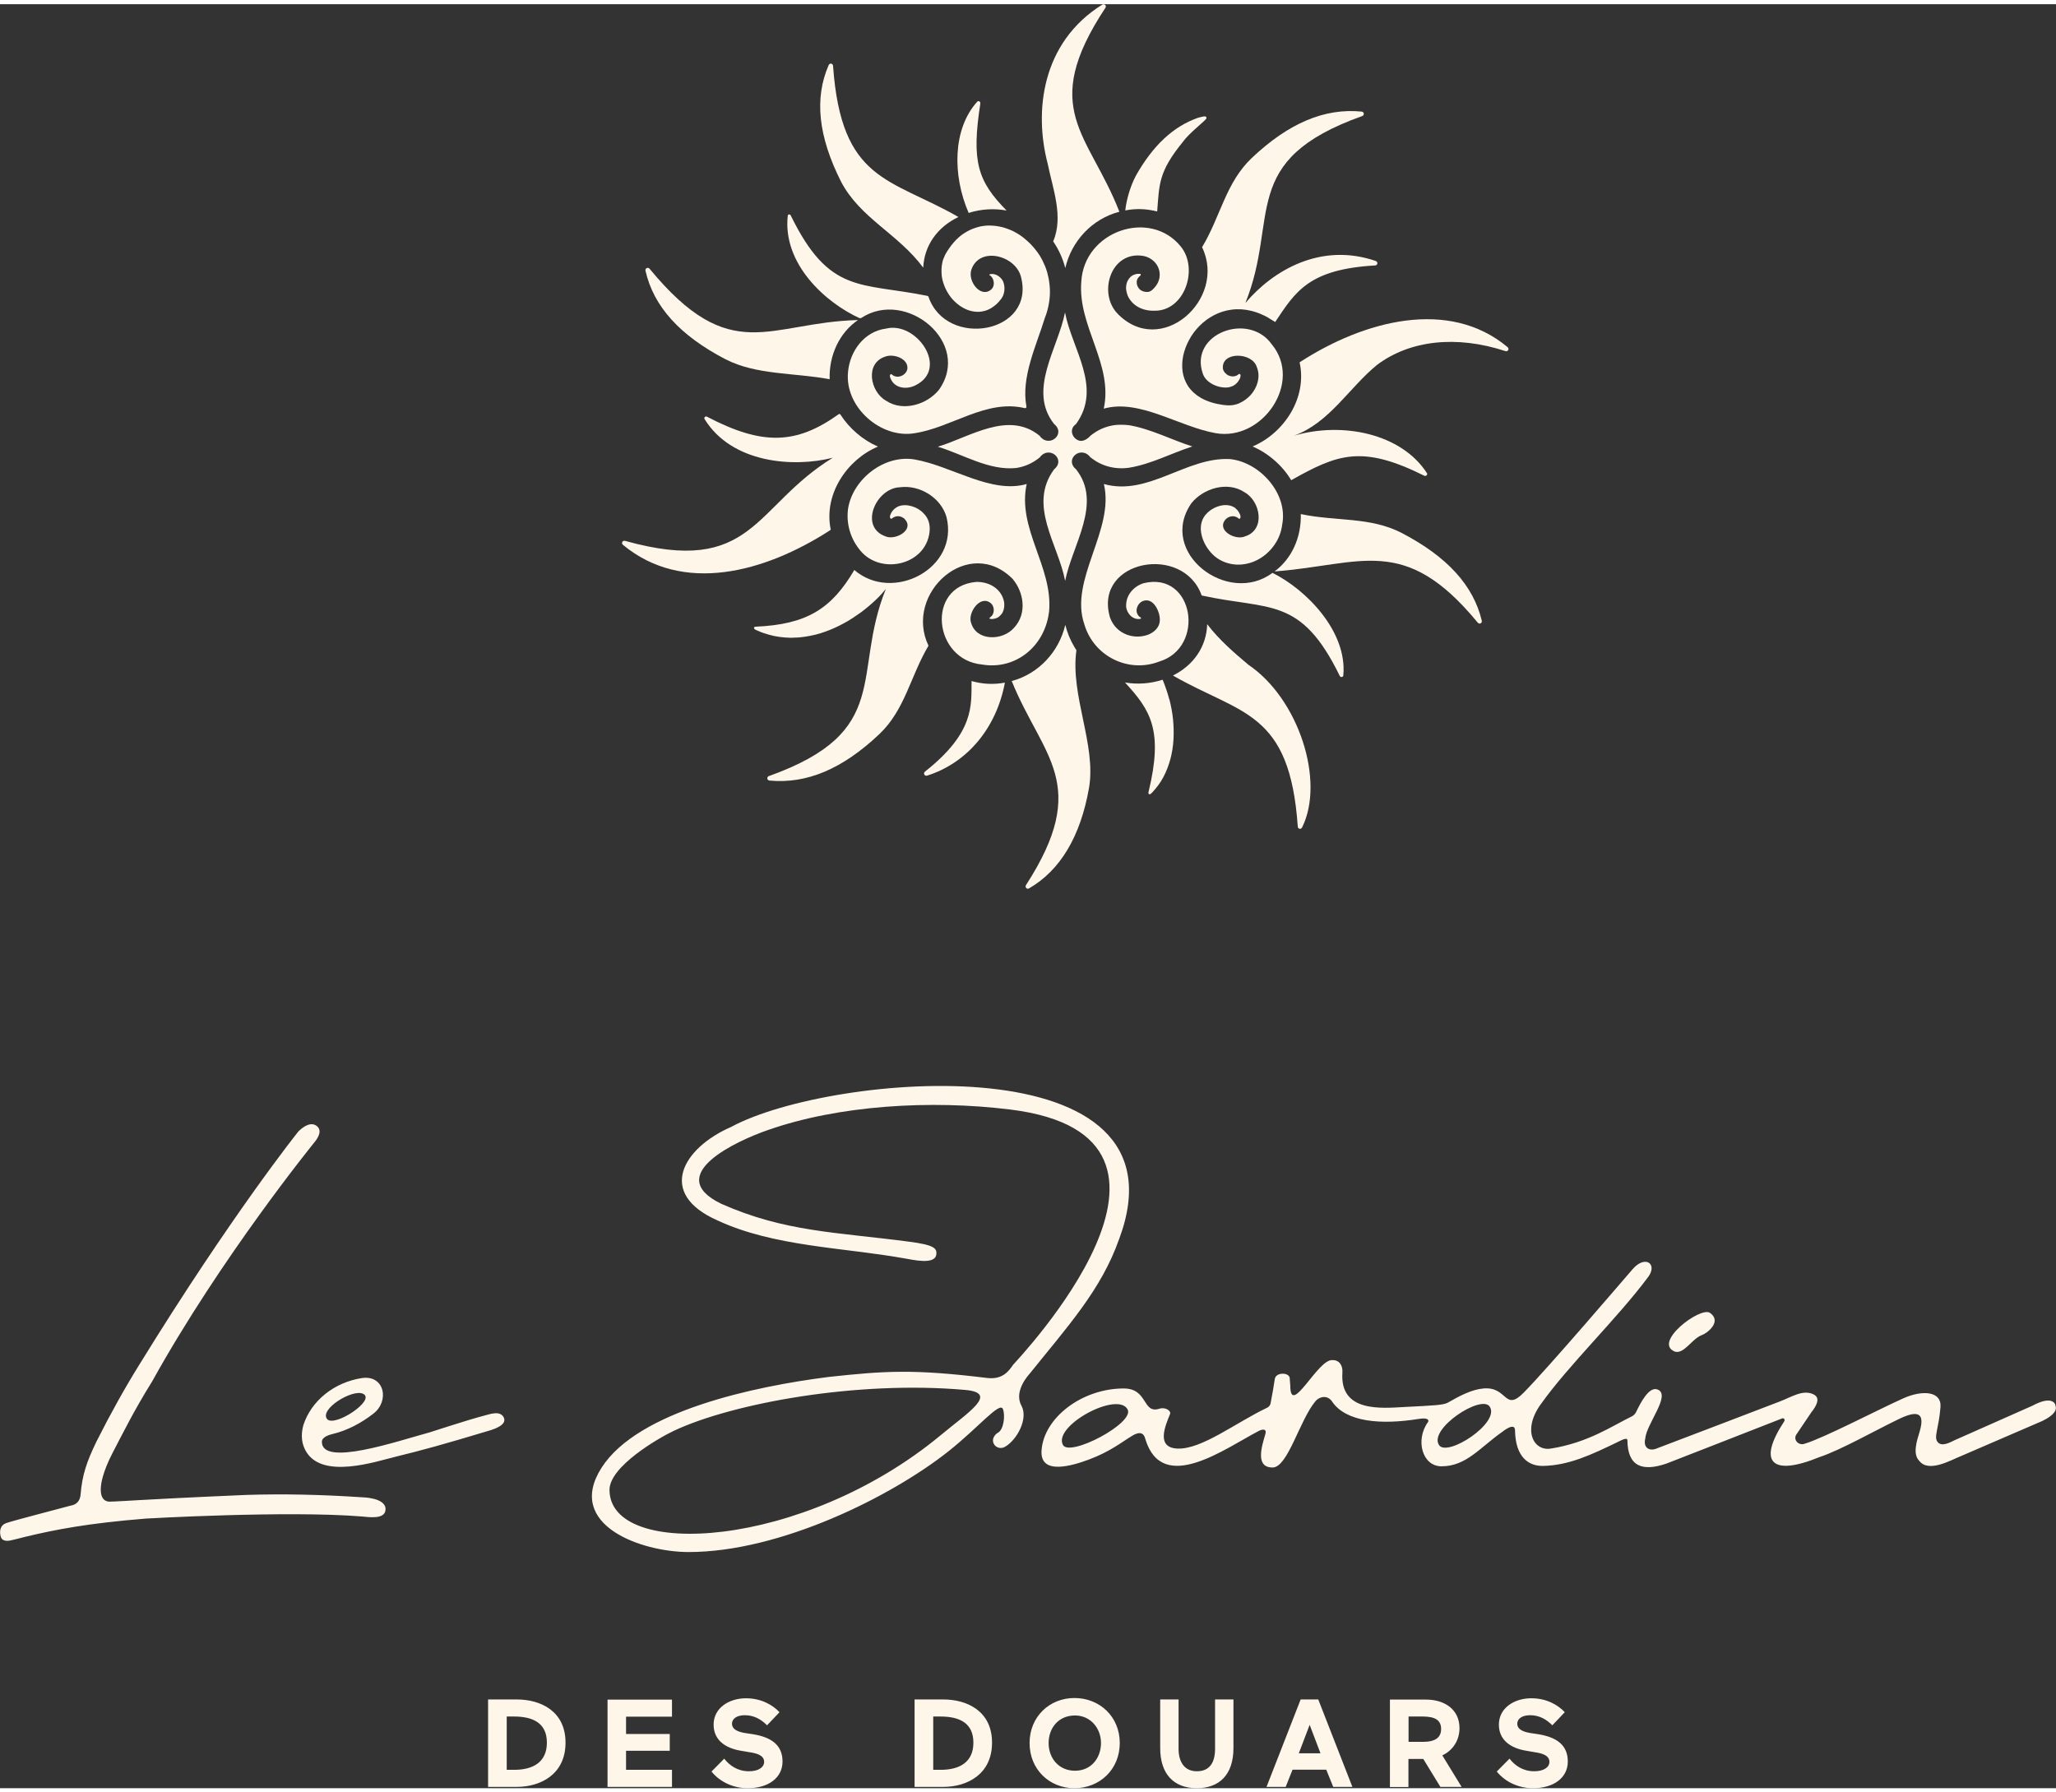
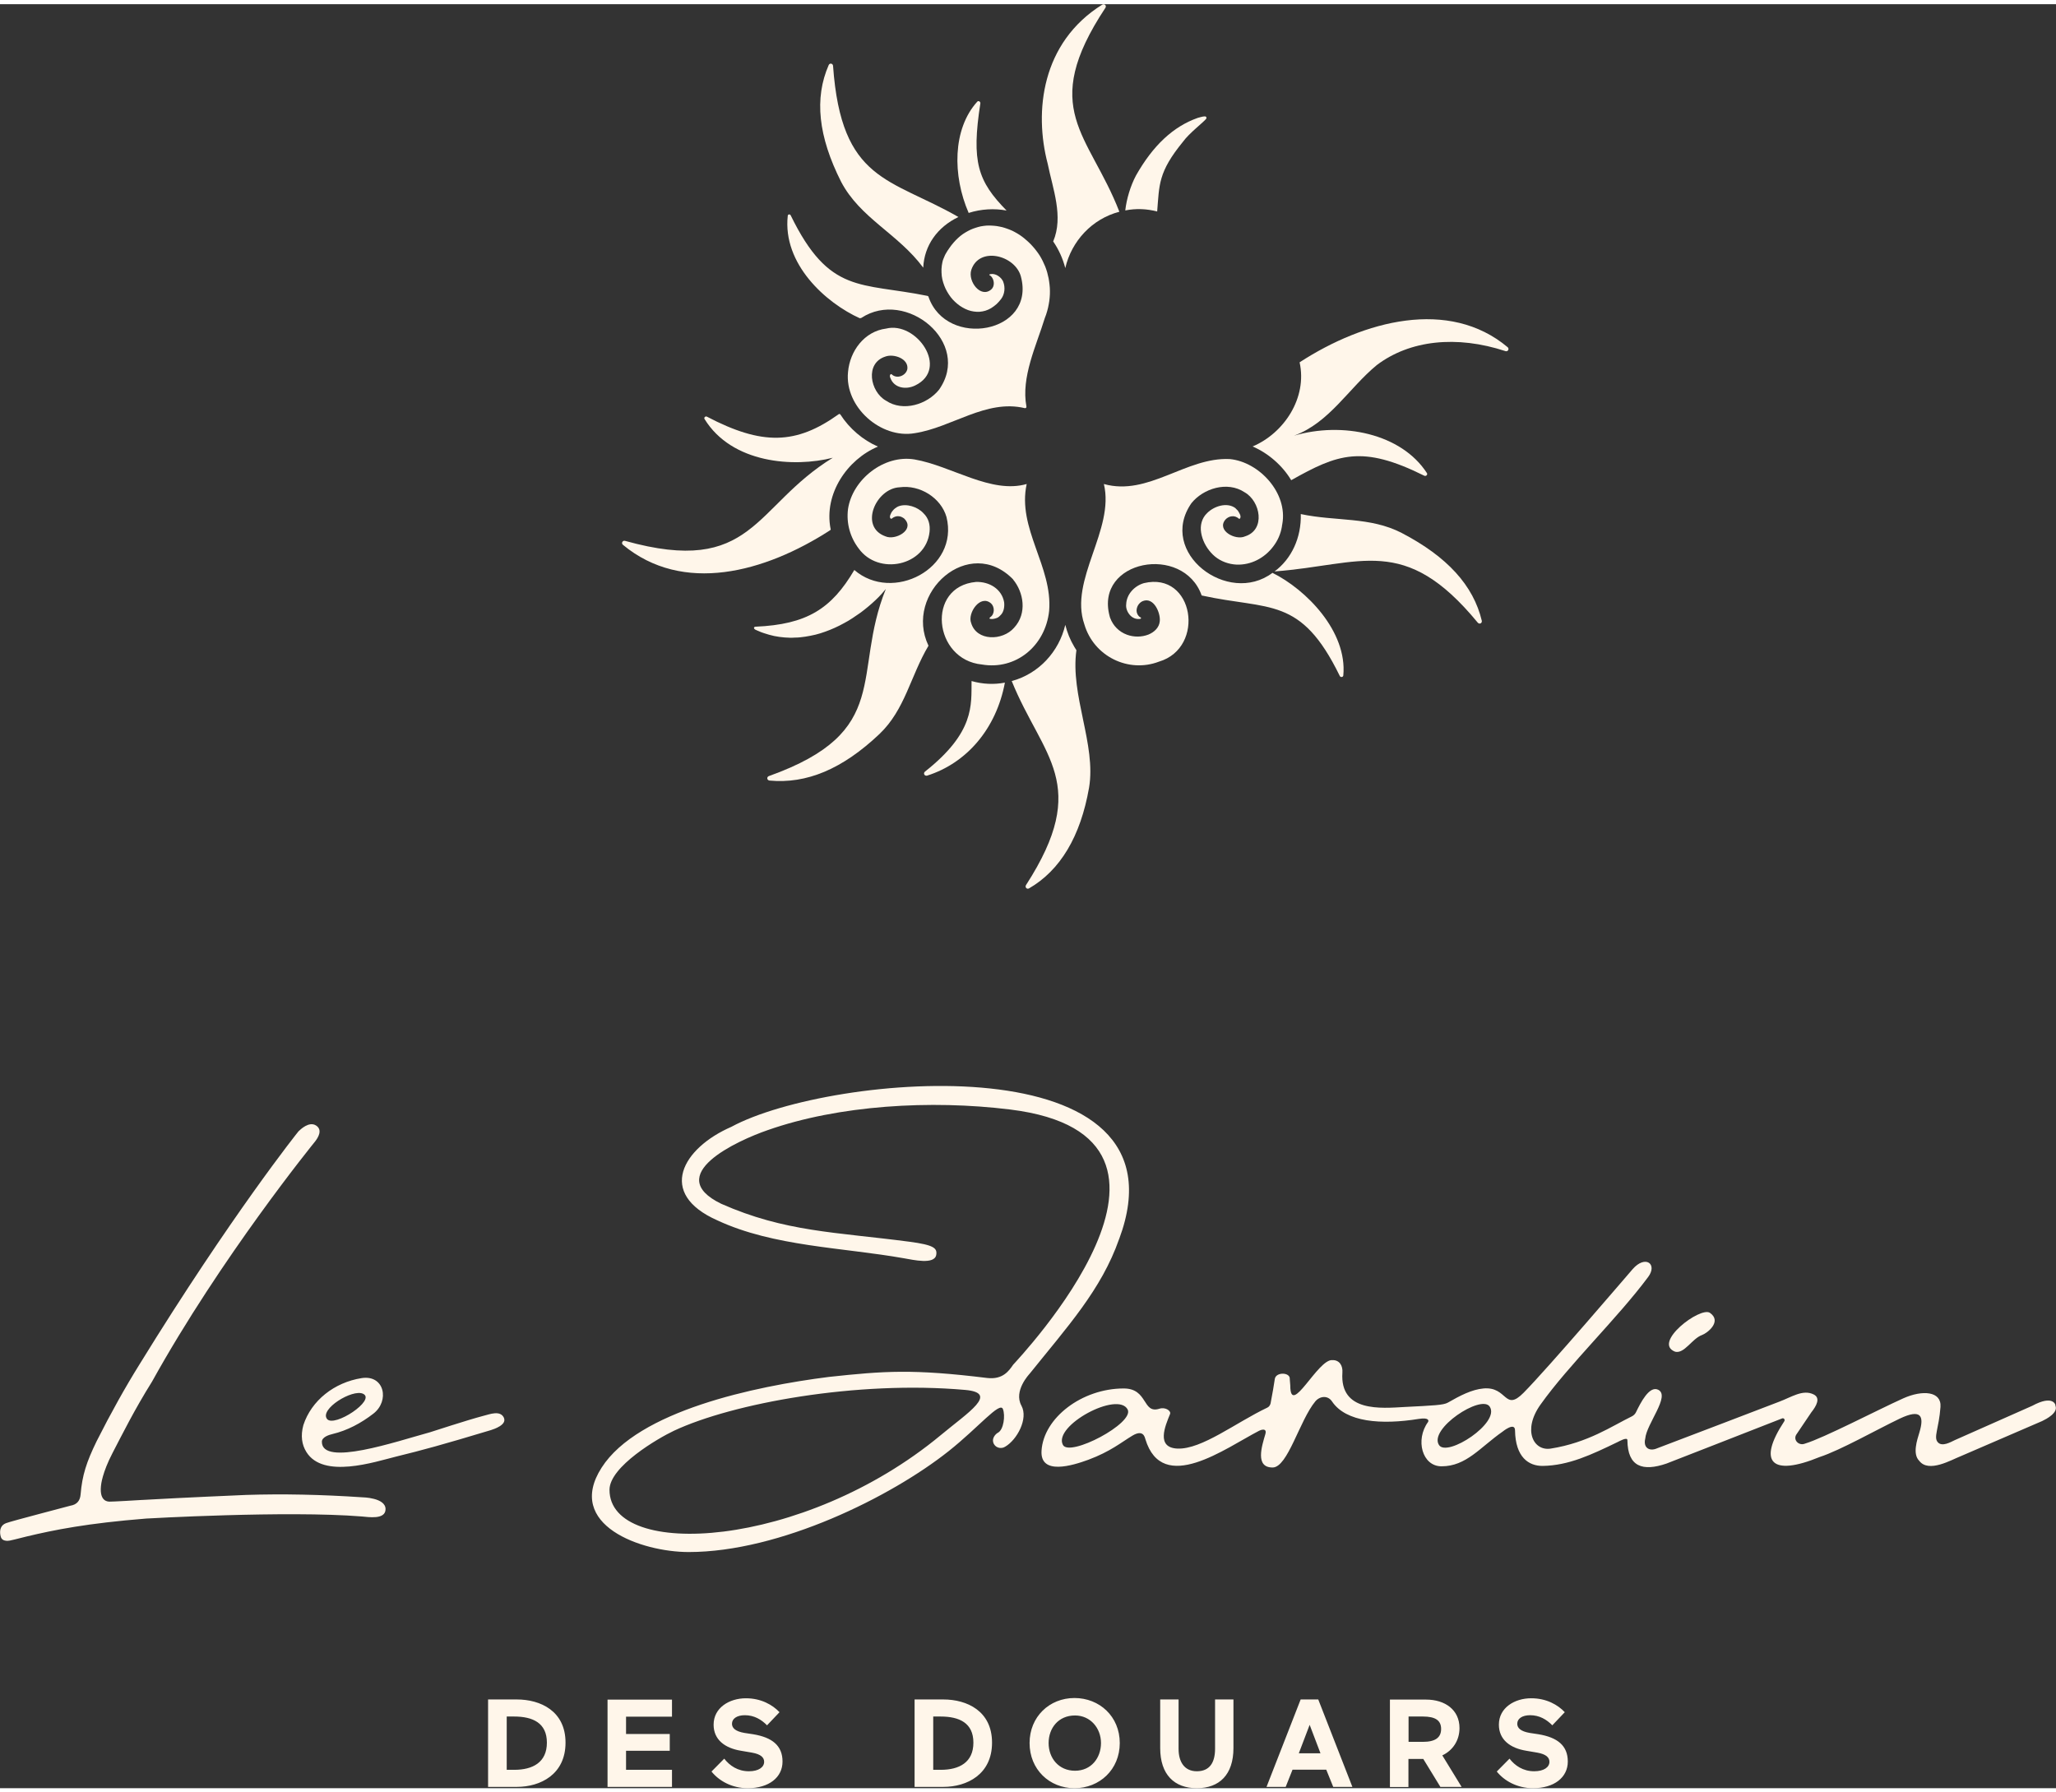
<svg xmlns="http://www.w3.org/2000/svg" viewBox="0 0 156.62 135.9" width="156" height="136">
  <rect x="0" y="0" width="156.62" height="135.9" fill="#333333" stroke="none" />
  <g fill="#FFF6EA">
    <path d="m37.18 135.8h2.19c1.8 0 3.71-.95 3.71-3.37s-1.92-3.29-3.71-3.29h-2.19zm1.98-5.36c1.43 0 2.5.49 2.5 1.99s-1.07 2.07-2.49 2.07h-.57v-4.06zm7.12 5.36h4.91v-1.3h-3.5v-1.45h3.33v-1.28h-3.33v-1.32h3.5v-1.3h-4.91v6.66zm11-2.61c.68.12.93.37.93.7 0 .41-.42.72-1.16.72-.85 0-1.47-.43-1.88-.96l-.97.98c.55.69 1.53 1.27 2.76 1.27 1.61 0 2.65-.82 2.65-2.03s-.78-1.84-2.24-2.08l-.66-.1c-.7-.12-.95-.38-.95-.7 0-.39.38-.65.98-.65.71 0 1.26.33 1.69.77l.95-1c-.53-.56-1.4-1.06-2.56-1.06-1.26 0-2.46.72-2.46 2.01 0 1.14.85 1.79 2.1 1.99zm12.39 2.61h2.19c1.8 0 3.71-.95 3.71-3.37s-1.92-3.29-3.71-3.29h-2.19zm1.98-5.36c1.43 0 2.5.49 2.5 1.99s-1.07 2.07-2.49 2.07h-.57v-4.06zm6.78 2.02c0 2.01 1.51 3.44 3.42 3.44s3.45-1.42 3.45-3.44-1.54-3.43-3.45-3.43-3.42 1.43-3.42 3.43zm1.45 0c0-1.13.74-2.1 2.01-2.1 1.18 0 1.98.97 1.98 2.1s-.74 2.11-1.98 2.11-2.01-.96-2.01-2.11zm12.68.43c0 1.07-.42 1.72-1.39 1.72s-1.39-.75-1.39-1.7v-3.77h-1.4v3.7c0 2.03 1.08 3.06 2.79 3.06s2.79-1.02 2.79-3.06v-3.7h-1.4zm7.87-3.75h-1.35l-2.6 6.66h1.46l.52-1.31h2.57l.53 1.31h1.46l-2.6-6.66zm-.67 1.92.83 2.18h-1.65l.83-2.18zm9.98 4.74h1.6l-1.47-2.4c.79-.37 1.31-1.13 1.31-2.08 0-1.39-1.1-2.17-2.55-2.17h-2.75v6.66h1.41v-2.14h1.13l1.31 2.14zm-1.35-5.36c.96 0 1.39.3 1.39.95s-.44.98-1.39.98h-1.09v-1.93zm8.71 2.75c.68.12.93.37.93.7 0 .41-.42.72-1.16.72-.85 0-1.47-.43-1.88-.96l-.97.98c.55.69 1.53 1.27 2.76 1.27 1.61 0 2.65-.82 2.65-2.03s-.78-1.84-2.24-2.08l-.66-.1c-.7-.12-.95-.38-.95-.7 0-.39.38-.65.98-.65.71 0 1.26.33 1.69.77l.95-1c-.53-.56-1.39-1.06-2.56-1.06-1.26 0-2.46.72-2.46 2.01 0 1.14.85 1.79 2.1 1.99z" />
    <path d="m156.58 106.72s-.16-.82-1.77.05c0 0-5.91 2.62-5.91 2.62-.31.15-.96.52-1.28.16-.35-.38.08-1.05.2-2.69.09-1.21-1.38-1.31-2.83-.66-1.96.88-6.05 3.02-7.49 3.45-.48.2-.97-.31-.62-.75.27-.41.88-1.31 1.1-1.63.39-.49.73-1.1.17-1.37-.82-.4-1.68.21-2.62.56 0 0-8.14 3.12-9.3 3.55-.59.26-1.07-.05-.9-.74.09-1.12 1.93-3.25.99-3.72-.68-.34-1.35 1-1.69 1.7-.07.15-.19.26-.33.33-1.52.74-3.33 2-6.17 2.45-1.31.21-2.17-1.4-.78-3.35 2.17-3.05 5.85-6.56 8.2-9.72.74-.99-.21-1.71-1.18-.6-.4.46-6.45 7.54-8.31 9.42-1.47 1.48-1.21-.5-3.06-.33-.88.08-1.77.54-2.71 1.08-.33.19-1.11.22-3.28.33-1.8.1-4.96.42-4.75-2.62.04-.52-.22-.96-.75-.95-1.11-.13-3.22 4.4-3.22 1.94 0 0-.04-.5-.04-.5.05-.52-1.06-.56-1.14 0-.1.65-.14.9-.32 1.85-.03.14-.12.27-.25.33-2.4 1.14-4.99 3.19-6.84 3.12-1.65-.07-.95-1.7-.57-2.63.1-.24-.35-.55-.8-.41-1.33.43-.85-1.54-2.73-1.54-3.18 0-6.11 2.24-6.26 4.75-.11 1.89 2.37 1.12 3.57.68 1.69-.63 2.51-1.33 3.36-1.84.81-.48.93.1.98.27 1.3 4.28 6.11.68 8.67-.64.09-.05.62-.26.47.26-.27.92-.8 2.55.56 2.54 1.15-.01 2.05-3.6 3.25-5.04.35-.41.95-.47 1.27.01 1.06 1.58 3.74 1.79 6.6 1.33.82-.13.77.15.71.24-.98 1.35-.45 3.37 1.03 3.37 1.89 0 2.93-1.44 4.65-2.64 0 0 .94-.77.95-.1.03 2.06 1.05 2.72 2.11 2.71 1.98-.03 3.7-.85 5.71-1.82.09-.04.74-.42.74-.14.02 2.04 1.17 2.4 2.98 1.78.07-.02 6.76-2.64 8.81-3.44.13-.05.24.1.16.22-2.05 3.11-1 4.24 2.7 2.72 1.57-.51 4.37-2.1 6.09-2.92 1.66-.79 1.87-.18 1.51 1.03-.19.62-.54 1.66-.02 2.18.72.95 2.46-.08 3.16-.35l6.21-2.68c.31-.15 1.25-.63 1-1.19zm-75.61 3.03c-.77-1.46 4.18-4.13 4.93-2.7.54 1.04-4.43 3.65-4.93 2.7zm28.65.01c-.81-1.23 3.22-3.88 3.86-2.93.83 1.23-3.24 3.88-3.86 2.93zm20.64-10.07c-.73-.51-4.42 2.29-2.65 2.96.7.17 1.29-1 2.04-1.27.4-.14 1.55-1.03.61-1.69zm-45-5.64c5.6-15.07-21.98-12.63-29.55-8.53-3.7 1.61-5.72 5.07-1.05 7.13 4.28 1.99 9.5 2.05 14.19 2.88.71.12 2.34.51 2.47-.26.08-.5-.15-.75-2.05-1-5.62-.74-9.47-.74-14.33-2.89-4.51-2.19 1.22-4.81 3.54-5.61 5.4-1.9 12.41-2.32 18.48-1.57 16.73 2.07.52 19.09.22 19.44-.32.46-.78 1.15-1.98 1.01-5.63-.69-7.81-.54-12.06-.08-5.62.71-14.54 2.58-17.31 6.91-2.81 4.38 3.04 6.43 6.63 6.43 6.96 0 15.43-4.21 19.81-7.69 2.27-1.8 3.9-3.81 4.13-3.2.19.49.06 1.57-.38 1.8-.2.11-.45.41-.36.73.11.41.59.55.92.33.89-.52 1.77-2.13 1.23-3.12-.62-1.13.6-2.4.63-2.44 2.85-3.55 5.46-6.39 6.81-10.25zm-13.59 14.95c-10.47 8.69-25.24 9.52-25.24 4.17 0-1.77 3.7-3.93 4.91-4.5 4.48-2.1 13.95-3.84 22.18-3.11 2.61.23.24 1.7-1.85 3.44zm-33.27-1.29c-.27-.64-1.1-.29-1.56-.18-1.33.35-3.95 1.22-4.1 1.26-2.56.7-8.23 2.64-8.22.72 0-.36.55-.53.81-.59 1.13-.27 2.18-.83 3.11-1.55 1.26-.97.85-2.98-.89-2.71-2.09.33-3.83 1.71-4.44 3.58-.22.81-.12 1.49.23 2.05 1.28 2.06 5.18.76 6.83.35 2-.49 3.48-.89 7.23-2.02.25-.08 1.21-.4.99-.92zm-10.75-1.86c1.04.47-2.21 2.61-2.74 1.92-.57-.75 1.92-2.29 2.74-1.92zm-3.63-19.24c.2-.26.58-.85.06-1.19-.54-.35-1.2.31-1.34.44-.03.03-5.12 6.4-12.11 17.75-1.09 1.75-2.18 3.7-3.27 5.86-.77 1.58-1.1 2.59-1.22 4.05-.04.49-.29.78-.78.86-.15.05-4.53 1.18-4.9 1.33-.38.14-.51.49-.43.92.04.23.14.37.37.41.24.05.41-.02.73-.09l.88-.22c2.13-.51 4.63-1.01 9.12-1.37 0 0 10.72-.62 16.42-.16.5.04 1.82.27 1.82-.56 0-.88-1.77-.9-1.77-.9-3.13-.21-6.08-.27-8.85-.18-4.42.19-7.04.33-7.87.38-.01 0-.02 0-.03 0-.28.02-2.36.14-2.49.13-.11 0-.79.02-.67-1.18.01-.13.1-1.02.88-2.52.75-1.44 1.67-3.3 3.01-5.44 5.26-9.48 12.28-18.12 12.45-18.33z" />
    <path d="m88.15 15.79c.17-2.03.06-2.99 1.98-5.33.45-.63 1.59-1.5 1.76-1.74.02-.03.02-.08 0-.12-.01-.02-.03-.03-.04-.04-.07-.03-.15 0-.22 0-.06.01-.12.03-.17.04-.07.02-.15.04-.22.06-1.87.66-3.41 2.1-4.71 4.4-.41.78-.71 1.76-.81 2.65.81-.16 1.62-.13 2.43.08z" />
-     <path d="m85.12 23.56c-1.5-1.57-.5-4.82 2-4.38.49.1.93.43 1.12.9.17.41.13.87-.1 1.25-.12.19-.31.42-.5.53-.23.13-.63.04-.81-.13-.06-.06-.11-.12-.15-.2-.04-.07-.07-.15-.08-.23s-.01-.16 0-.24c.02-.09.06-.17.11-.23.02-.03.05-.06.08-.09.02-.01.03-.03.05-.04.02-.02.04-.03.05-.06.01-.02.02-.06 0-.08-.02-.01-.04-.02-.06-.02-.04 0-.09 0-.13 0-.11 0-.22.03-.32.07-.25.09-.46.36-.54.61-.06.19-.08.41-.04.6.02.12.06.26.1.37.35.79 1.15 1.18 2.03 1.16 2.33.04 3.39-3.21 2.02-4.89-2.34-2.9-7.37-1.19-7.58 2.68-.28 3.39 2.45 6.28 1.71 9.67 2.72-.77 5.71 1.37 8.54 1.87 3.57.61 6.64-3.89 4.26-6.77-1.78-2.51-6.32-.8-5.25 2.24.23.7 1.19 1.13 1.94 1.04.08-.02.22-.05.3-.09.28-.11.53-.41.61-.67.01-.07.05-.18-.01-.24-.08-.07-.14.02-.2.06-.2.13-.45.13-.67.04-.11-.05-.2-.12-.28-.21-.04-.04-.07-.09-.1-.14-.02-.05-.05-.11-.06-.16-.16-1.34 2.23-1.29 2.58-.14.02.05.04.1.05.14.22.69-.04 1.44-.5 1.97-.24.27-.54.49-.87.64-.4.18-.79.2-1.22.14-.59-.08-1.2-.24-1.72-.54-.38-.22-.71-.51-.96-.87-.22-.33-.37-.72-.43-1.11-.06-.41-.04-.82.04-1.22.09-.42.24-.83.45-1.21.21-.4.48-.76.8-1.08s.69-.6 1.1-.81c.42-.22.87-.36 1.33-.42.51-.07 1.02-.03 1.51.09.28.07.55.16.81.28.14.06.28.13.41.2s.53.34.6.37c1.55-2.33 2.57-4.02 7.62-4.31.2-.02.22-.27.04-.34-4.17-1.43-7.8.69-9.93 3.2 2.62-6.49-.6-10.85 8.9-14.24.18-.07.15-.31-.04-.34-2.83-.28-5.57.88-8.38 3.54-1.98 1.88-2.37 4.45-3.78 6.79 1.92 3.97-3.16 8.5-6.47 5.03z" />
-     <path d="m83.09 34.53c.82.67 1.88.93 2.92.78 1.7-.28 3.2-1.1 4.82-1.62-1.58-.5-3.16-1.34-4.83-1.62-.35-.04-.83-.05-1.15 0-.66.11-1.22.35-1.78.8-.2.23-.57.48-.87.37v.03s-.01-.03-.01-.03c-.47-.15-.75-.77-.33-1.17s0 0 0 0c.03-.03.07-.06.11-.09 2.02-2.79-.31-5.69-.84-8.5-.53 2.73-2.87 5.93-.83 8.5.94.77-.41 1.88-1.11.89-2.38-1.93-5.3.1-7.75.84 1.91.57 3.9 1.84 5.98 1.62.66-.11 1.22-.35 1.78-.8.71-.97 2.03.14 1.1.9-2.02 2.74.31 5.7.84 8.5.53-2.73 2.87-5.93.83-8.5-.93-.77.4-1.88 1.11-.89z" />
    <path d="m80.22 18.06c.43.62.74 1.31.93 2.04.48-2.07 2.05-3.75 4.12-4.29-2.31-5.96-6.18-7.8-1.06-15.54.1-.16-.07-.33-.24-.24-4.65 2.9-5.2 8.16-4.16 12.12.39 1.93 1.22 4.02.42 5.92z" />
-     <path d="m89.07 52.95c-.07-.26-.14-.51-.23-.76-.02-.06-.26-.74-.28-.73-.92.3-1.92.37-2.86.21 1.93 2.1 2.94 3.62 1.79 8.35-.02.09 0 .18.11.16.08-.02.13-.1.19-.15.32-.35.61-.73.83-1.15.23-.43.4-.88.53-1.35.13-.48.21-.98.24-1.48.03-.52.02-1.03-.03-1.55s-.15-1.04-.28-1.55z" />
    <path d="m76.68 15.72c-2.2-2.24-2.69-3.71-2-8.16.02-.14-.15-.24-.24-.13-1.88 2.08-1.89 5.62-.65 8.47.94-.3 1.96-.36 2.9-.18z" />
-     <path d="m95.1 50.32c-1.02-.86-2.19-1.85-3.14-3.09-.05 1.69-1.02 3.12-2.61 3.91 5.2 2.99 8.9 2.67 9.51 11.5.01.2.25.24.33.07 1.76-3.54-.26-9.8-4.09-12.39z" />
    <path d="m106.78 40.28c-2.42-1.25-5.01-.87-7.69-1.44.05 1.8-.71 3.42-2 4.37 6.61-.49 9.88-2.9 15.48 3.9.13.15.34.05.31-.14-.64-2.69-2.63-4.88-6.1-6.69z" />
    <path d="m96.93 43.32c-3.38 2.54-8.78-1.55-6.17-5.31.89-1.11 2.73-1.71 4.05-.83 1.21.68 1.62 2.86.03 3.36-.73.33-2.19-.46-1.49-1.28.24-.27.7-.38 1.03-.06.04 0 .04 0 .08-.02.12-.19-.06-.43-.17-.61-.04-.04-.17-.16-.19-.19-.63-.46-1.62-.15-2.15.39-.41.39-.54.95-.45 1.49.09.56.37 1.1.75 1.52.09.1.19.2.3.29.46.38 1.05.59 1.65.62.54.02 1.07-.1 1.55-.34s.91-.6 1.24-1.04c.34-.44.57-.96.66-1.51 0-.06.02-.12.03-.19.44-2.38-1.76-4.74-3.99-4.96-3.33-.17-6.22 2.85-9.6 1.9.84 3.49-2.66 7.29-1.49 10.68.72 2.46 3.37 3.74 5.69 2.85 3.57-1.06 2.67-6.89-1.15-5.98-.72.21-1.32.84-1.35 1.61-.04.32.11.65.33.87.11.11.25.19.4.23.09.02.19.03.28.02.03 0 .07 0 .1-.03.03-.02.03-.06 0-.08s-.06-.03-.09-.05-.05-.05-.08-.08c-.05-.06-.09-.12-.11-.19-.05-.13-.05-.27-.01-.41.06-.23.23-.43.44-.52.83-.34 1.36.88 1.3 1.52-.04.5-.43.85-.87 1.03-.52.2-1.11.2-1.63.01-.6-.22-1.06-.68-1.28-1.28-.02-.04-.03-.09-.04-.13-1.16-4.29 5.61-5.53 7.01-1.58 5.17 1.14 7.54.02 10.52 6.13.06.13.26.1.27-.04.31-3.35-2.82-6.54-5.41-7.82z" />
    <path d="m74.01 51.56c-.02 1.83.25 3.9-3.55 6.9-.15.13-.04.34.15.31 3.07-.97 5.29-3.62 5.94-7.09-.84.16-1.69.12-2.54-.12z" />
    <path d="m114.85 26.13c-4.47-3.75-10.94-2.04-15.85 1.15.6 2.71-1.19 5.4-3.58 6.41 1.19.51 2.28 1.46 2.94 2.57 3.54-1.99 5.38-2.71 10.14-.34.13.06.27-.08.2-.2-1.96-3.03-6.46-3.93-10.13-2.85 2.7-.98 4.18-3.63 6.31-5.38 2.51-1.9 6.08-2.29 9.81-1.06.18.05.3-.17.16-.3z" />
    <path d="m81.99 49.2-.16-.26c-.31-.52-.53-1.07-.68-1.66-.48 2.05-2.03 3.73-4.08 4.28 2.35 5.8 6.07 7.82 1.09 15.54-.1.16.05.34.22.26 2.39-1.38 3.93-3.96 4.58-7.67.56-3.29-1.45-7.05-.96-10.49z" />
    <path d="m70.33 20.06c.08-1.68 1.07-3.08 2.68-3.85-5.21-2.99-8.92-2.67-9.55-11.51-.01-.19-.25-.24-.33-.07-1.11 2.53-.8 5.44.94 8.89 1.46 2.79 4.33 3.95 6.26 6.55z" />
-     <path d="m55.3 27.06c2.33 1.2 5.27 1.01 7.9 1.51-.06-1.86.78-3.58 2.16-4.51-6.8.17-9.67 3.62-15.88-3.91-.12-.14-.35-.04-.31.15.62 2.73 2.62 4.94 6.12 6.76z" />
    <path d="m65.51 23.91s.07.01.1-.01c3.42-2.25 8.45 1.89 5.92 5.47-.89 1.11-2.73 1.71-4.04.83-1.21-.68-1.62-2.86-.04-3.36.62-.23 1.77.15 1.67.95-.1.51-.81.8-1.21.39-.03 0-.04 0-.08.02-.06.08-.05.18 0 .28.28.76 1.18.91 1.89.56 2.62-1.27.1-4.91-2.22-4.33-1.65.21-2.76 1.7-2.9 3.31-.27 2.67 2.51 5.1 5.07 4.66 2.84-.43 5.44-2.61 8.39-1.91.08.02.14-.04.13-.12-.42-2.24.75-4.62 1.4-6.74.07-.17.13-.35.18-.53.05-.17.09-.35.12-.52s.06-.34.07-.51c.02-.17.02-.34.02-.5s-.01-.33-.03-.49-.04-.32-.07-.48c-.03-.15-.07-.31-.11-.46s-.1-.3-.15-.44c-.06-.14-.12-.28-.19-.42s-.14-.27-.22-.4-.17-.25-.26-.37-.18-.23-.28-.34-.2-.22-.31-.32-.22-.2-.33-.29-.23-.18-.35-.26-.24-.15-.37-.22c-.12-.07-.25-.13-.38-.18s-.26-.1-.39-.14-.26-.08-.4-.1c-.13-.03-.27-.05-.4-.06-.14-.01-.27-.02-.41-.02s-.27.01-.41.03-.27.04-.4.08-.27.08-.4.13-.26.11-.39.18-.26.15-.38.23c-.13.09-.25.19-.36.29-.12.11-.24.23-.34.35-.12.13-.22.27-.32.41-.11.15-.21.31-.3.47-.07.12-.1.24-.16.36-.04.08-.06.18-.08.26-.04.17-.06.35-.07.53 0 .17 0 .35.02.52s.06.34.11.5.11.32.18.47.16.3.25.44.19.27.3.39.23.23.35.33.25.19.39.27c.13.08.27.14.42.2.14.05.29.09.44.11s.3.03.44.02c.15-.01.3-.04.44-.08.15-.05.3-.11.43-.19.15-.09.29-.2.42-.31.13-.12.24-.25.35-.39.28-.37.33-.89.16-1.32-.01-.04-.03-.07-.05-.1-.1-.18-.27-.32-.45-.41-.09-.04-.19-.07-.29-.08-.05 0-.26 0-.27.06 0 .03.05.05.07.06.03.02.05.04.08.07.24.26.28.75 0 .99-.8.69-1.8-.61-1.52-1.49.6-1.82 3.35-1.12 3.78.51 1.15 4.33-5.67 5.52-7.04 1.54-.01-.04-.04-.06-.08-.07-5.1-1.04-7.47-.09-10.42-6.14-.05-.1-.21-.08-.22.03-.41 3.68 2.9 6.65 5.5 7.82z" />
    <path d="m77.17 43.82c.8.96 1.1 2.58.08 3.68-.88 1.01-2.86 1.03-3.27-.36-.3-.74.69-2.22 1.52-1.49.28.26.28.82-.06 1.04-.19.16.09.15.2.14.1-.01.21-.04.31-.08.12-.05.22-.15.3-.24.23-.24.28-.65.24-.96-.18-1-1.12-1.57-2.14-1.54-3.82.35-3.25 5.93.45 6.29 2.57.44 4.83-1.4 5.12-4.08.28-3.38-2.45-6.28-1.71-9.67-2.71.78-5.72-1.38-8.54-1.87-2.34-.39-4.73 1.53-5.07 3.77-.14 1.09.16 2.16.81 3.01 1.5 2.09 5.11 1.34 5.4-1.26.06-.54-.07-1.05-.47-1.43-.43-.47-1.29-.77-1.92-.51-.15.07-.32.19-.42.33-.08.09-.14.21-.18.32-.03.09-.06.23.05.28.04.02.06 0 .1-.03.03-.03.07-.05.1-.07.07-.04.14-.06.22-.08.15-.02.3 0 .43.07.09.04.17.1.23.18.7.81-.76 1.6-1.49 1.28-2.04-.72-.74-3.66 1.07-3.74 1.54-.21 3.15.8 3.57 2.26.98 3.93-4.11 6.56-7.02 4.04-1.74 2.96-3.62 4.15-7.52 4.32-.03 0-.08.01-.1.04-.03.02-.03.07-.01.1.02.04.05.06.08.08.09.05.18.08.27.12.13.06.26.11.39.15.26.09.52.16.79.22.26.05.52.09.79.11.26.02.52.03.79.01.26 0 .52-.03.78-.07s.51-.09.77-.15c.25-.06.5-.14.75-.23.24-.09.49-.18.72-.29.24-.11.47-.22.7-.35.23-.12.45-.25.66-.39s.42-.28.63-.43c.2-.15.39-.3.58-.46.18-.15.36-.31.54-.48.17-.16.33-.32.48-.49.11-.12.21-.24.31-.36-2.62 6.49.6 10.85-8.91 14.25-.18.07-.15.31.04.34 2.84.27 5.57-.88 8.38-3.54 1.96-1.86 2.36-4.41 3.74-6.73-1.91-4.01 3.11-8.5 6.46-5.04z" />
    <path d="m63.27 39.96c-.52-2.66 1.27-5.28 3.61-6.26-1.14-.49-2.18-1.38-2.86-2.44-.03-.05-.09-.06-.14-.02-3.23 2.31-5.81 2.39-10.03.18-.11-.06-.25.07-.18.18 2.08 3.38 6.79 3.71 9.77 2.95-6.06 3.72-6.03 9.06-15.83 6.33-.17-.05-.31.17-.16.3 4.57 3.79 10.79 2.12 15.79-1.11.03-.02.05-.06.04-.1z" />
  </g>
</svg>